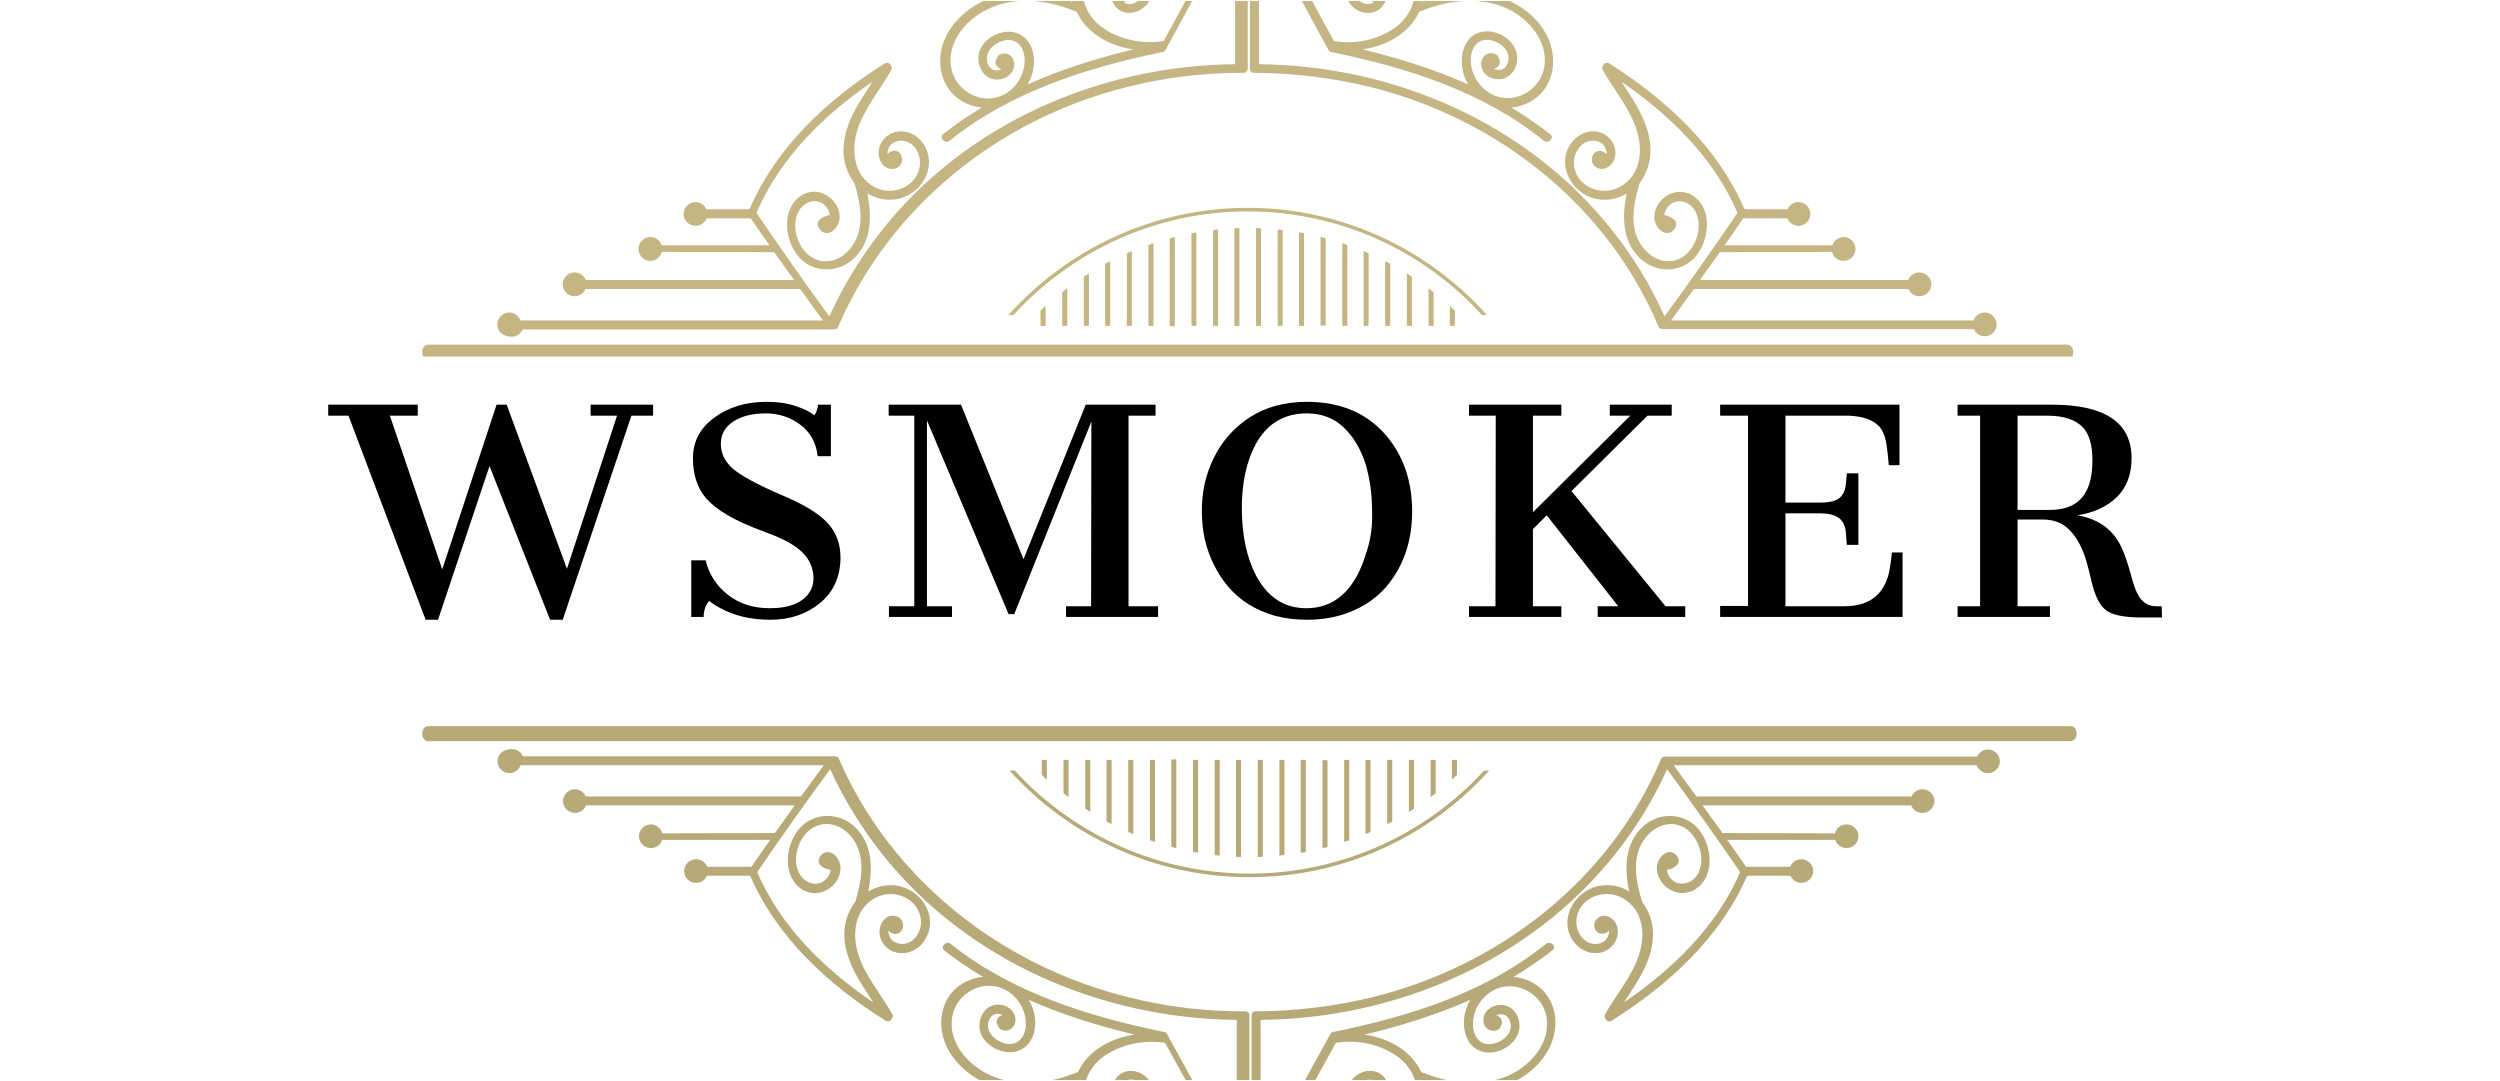
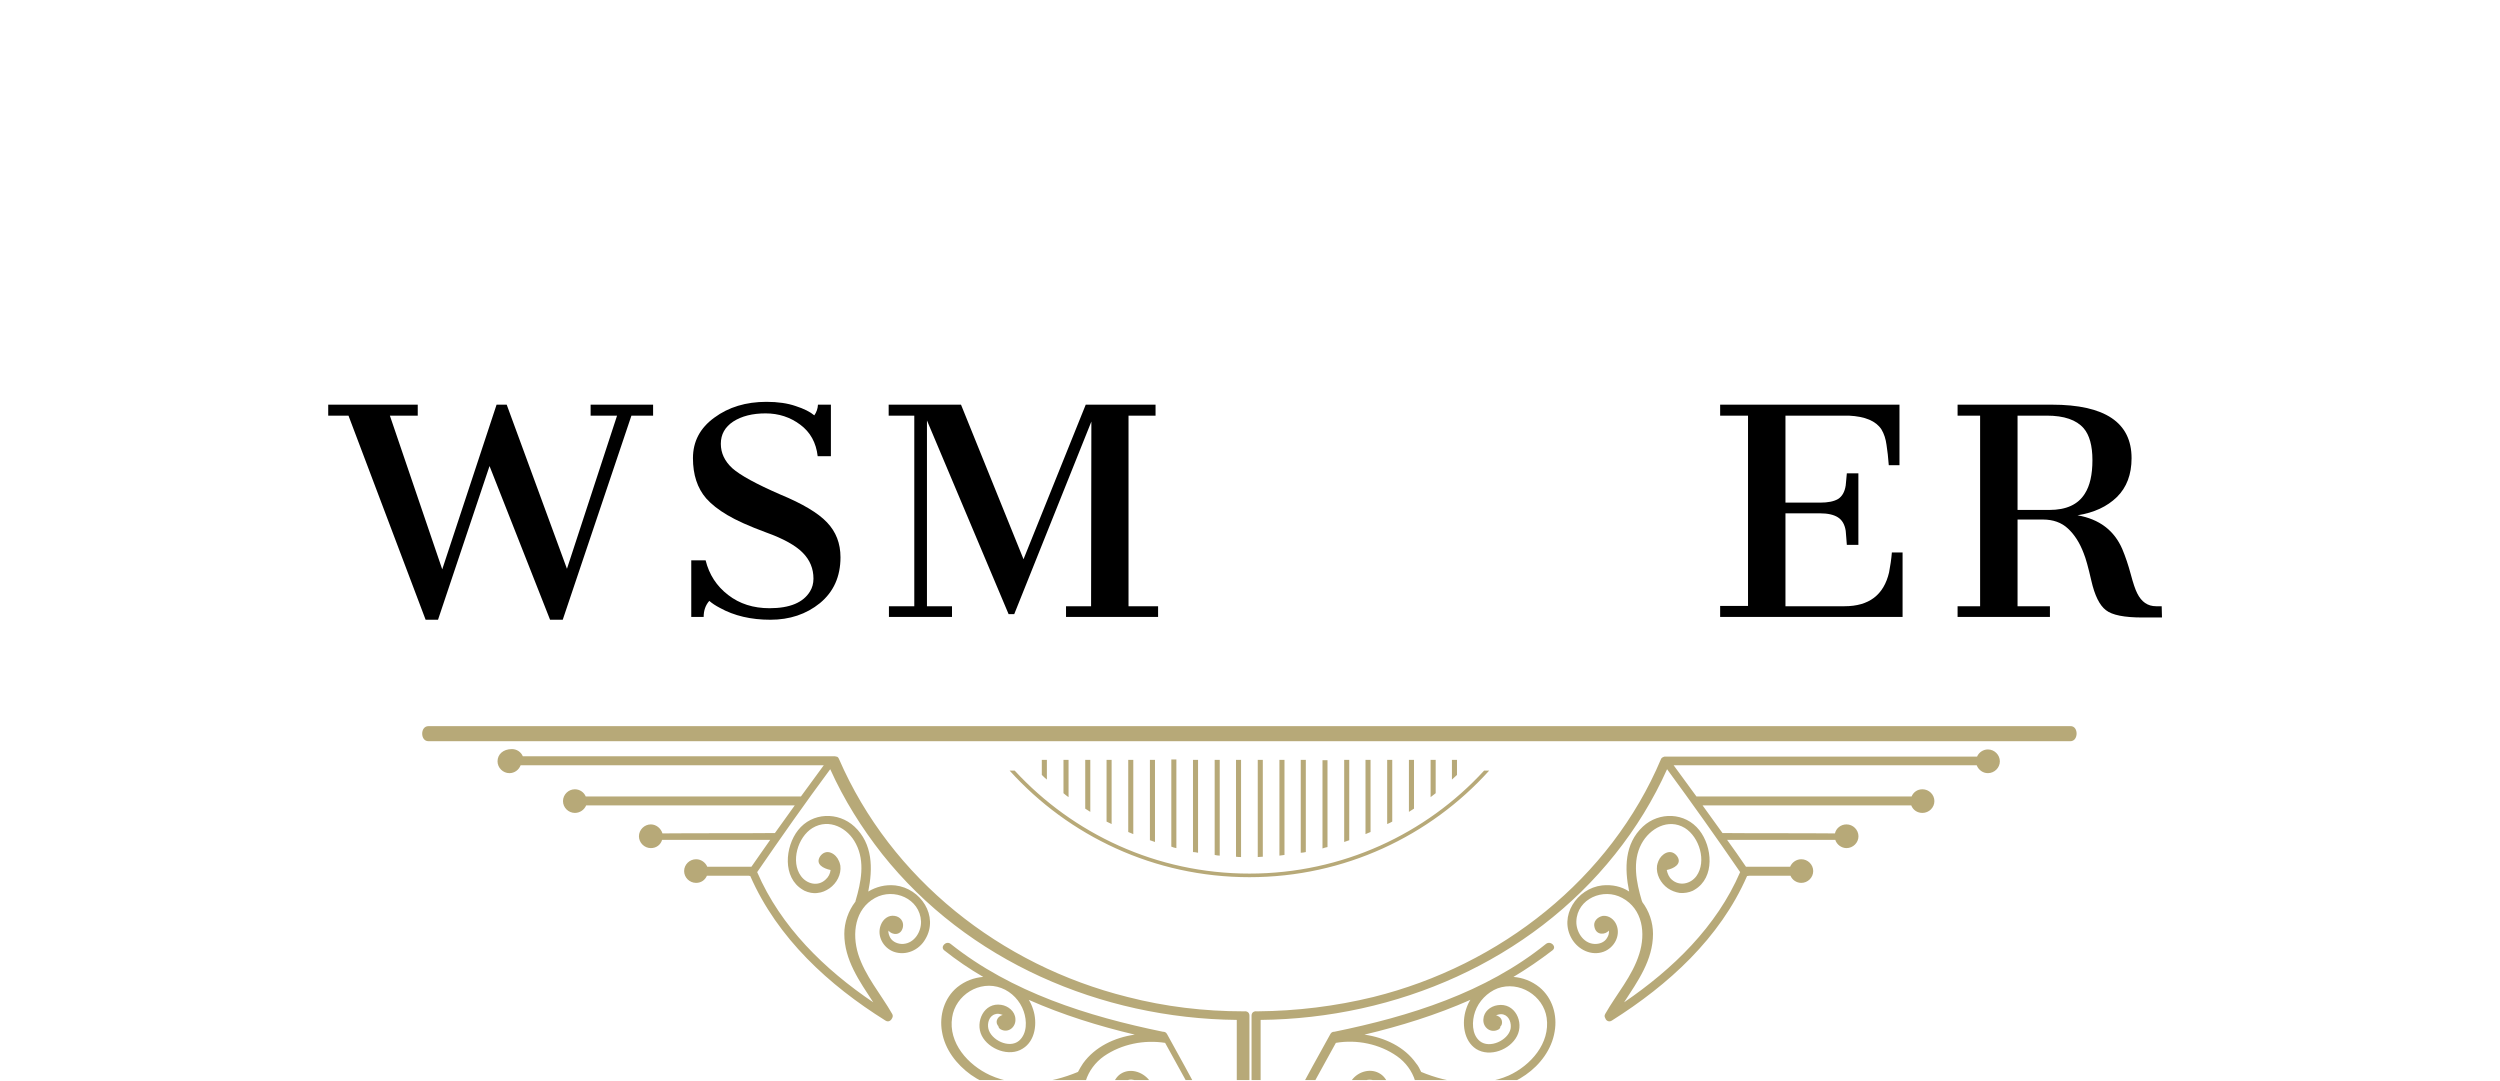
<svg xmlns="http://www.w3.org/2000/svg" version="1.0" preserveAspectRatio="xMidYMid meet" height="80" viewBox="0 0 138.75 60" zoomAndPan="magnify" width="185">
  <defs>
    <g />
    <clipPath id="ac5026f78c">
-       <path clip-rule="nonzero" d="M 23.301 0.055 L 115.383 0.055 L 115.383 19.789 L 23.301 19.789 Z M 23.301 0.055" />
-     </clipPath>
+       </clipPath>
    <clipPath id="412e7607f2">
      <path clip-rule="nonzero" d="M 23.301 40.281 L 115.383 40.281 L 115.383 59.945 L 23.301 59.945 Z M 23.301 40.281" />
    </clipPath>
  </defs>
  <g clip-path="url(#ac5026f78c)">
-     <path fill-rule="nonzero" fill-opacity="1" d="M 69.25 11.734 C 64.102 11.734 59.473 13.957 56.246 17.484 L 55.969 17.484 C 59.234 13.84 63.98 11.535 69.25 11.535 C 74.516 11.535 79.266 13.84 82.527 17.484 L 82.25 17.484 C 79.043 13.957 74.395 11.734 69.25 11.734 Z M 58.031 18.086 L 58.031 16.984 C 57.93 17.062 57.852 17.145 57.75 17.242 L 57.75 18.086 Z M 59.234 18.086 L 59.234 16 C 59.133 16.062 59.051 16.141 58.953 16.223 L 58.953 18.086 Z M 60.434 18.086 L 60.434 15.18 C 60.336 15.242 60.254 15.301 60.152 15.359 L 60.152 18.086 Z M 61.617 18.086 L 61.617 14.5 C 61.516 14.539 61.438 14.598 61.336 14.641 L 61.336 18.086 Z M 62.816 18.086 L 62.816 13.938 C 62.719 13.977 62.637 14.02 62.539 14.059 L 62.539 18.086 Z M 64.02 18.086 L 64.02 13.496 C 63.922 13.539 63.84 13.559 63.738 13.598 L 63.738 18.086 Z M 65.203 18.086 L 65.203 13.156 C 65.102 13.176 65.023 13.195 64.922 13.238 L 64.922 18.105 L 65.203 18.105 Z M 66.402 18.086 L 66.402 12.898 C 66.305 12.918 66.223 12.938 66.125 12.938 L 66.125 18.086 Z M 67.605 18.086 L 67.605 12.734 C 67.504 12.734 67.426 12.758 67.324 12.777 L 67.324 18.086 Z M 68.789 18.086 L 68.789 12.656 C 68.688 12.656 68.605 12.656 68.508 12.676 L 68.508 18.086 Z M 69.988 18.086 L 69.988 12.676 C 69.891 12.676 69.809 12.656 69.711 12.656 L 69.711 18.086 Z M 71.191 18.086 L 71.191 12.777 C 71.09 12.758 71.012 12.758 70.91 12.734 L 70.91 18.086 Z M 72.375 18.086 L 72.375 12.938 C 72.273 12.918 72.191 12.898 72.094 12.898 L 72.094 18.086 Z M 73.574 18.086 L 73.574 13.219 C 73.477 13.195 73.395 13.176 73.293 13.137 L 73.293 18.066 L 73.574 18.066 Z M 74.777 18.086 L 74.777 13.598 C 74.676 13.559 74.598 13.539 74.496 13.496 L 74.496 18.086 Z M 75.957 18.086 L 75.957 14.059 C 75.859 14.02 75.777 13.977 75.68 13.938 L 75.68 18.086 Z M 77.16 18.086 L 77.16 14.641 C 77.062 14.578 76.98 14.539 76.879 14.5 L 76.879 18.086 Z M 78.363 18.086 L 78.363 15.359 C 78.262 15.301 78.184 15.242 78.082 15.18 L 78.082 18.086 Z M 79.566 18.086 L 79.566 16.223 C 79.465 16.141 79.383 16.082 79.285 16 L 79.285 18.086 Z M 80.746 18.086 L 80.746 17.242 C 80.645 17.164 80.566 17.062 80.465 16.984 L 80.465 18.086 Z M 114.719 19.125 C 102.859 19.125 91.004 19.125 79.145 19.125 C 67.344 19.125 55.547 19.125 43.75 19.125 C 37.098 19.125 30.426 19.125 23.777 19.125 C 23.316 19.125 23.316 19.969 23.777 19.969 C 35.637 19.969 47.496 19.969 59.352 19.969 C 71.152 19.969 82.949 19.969 94.75 19.969 C 101.398 19.969 108.07 19.969 114.719 19.969 C 115.18 19.988 115.18 19.125 114.719 19.125 Z M 27.602 18.004 C 27.602 17.645 27.902 17.344 28.266 17.344 C 28.543 17.344 28.785 17.523 28.887 17.785 C 34.473 17.785 40.082 17.785 45.672 17.785 C 45.25 17.203 44.828 16.621 44.41 16.043 C 44.391 16.043 44.371 16.043 44.348 16.043 C 40.402 16.043 36.438 16.043 32.492 16.043 C 32.391 16.281 32.148 16.441 31.891 16.441 C 31.527 16.441 31.23 16.141 31.23 15.781 C 31.23 15.422 31.527 15.121 31.891 15.121 C 32.172 15.121 32.41 15.301 32.512 15.539 C 36.355 15.539 40.203 15.539 44.07 15.539 L 42.969 14 C 40.762 13.977 38.902 14 36.738 13.977 C 36.656 14.258 36.398 14.48 36.098 14.48 C 35.734 14.48 35.434 14.18 35.434 13.816 C 35.434 13.457 35.734 13.156 36.098 13.156 C 36.398 13.156 36.637 13.336 36.719 13.617 C 38.719 13.617 40.703 13.617 42.707 13.617 C 42.367 13.117 42.004 12.617 41.664 12.117 C 40.844 12.117 40.023 12.117 39.223 12.117 C 39.121 12.355 38.879 12.535 38.602 12.535 C 38.238 12.535 37.938 12.234 37.938 11.875 C 37.938 11.516 38.238 11.215 38.602 11.215 C 38.879 11.215 39.102 11.375 39.199 11.613 L 41.465 11.613 C 41.504 11.613 41.543 11.613 41.605 11.594 C 43.105 8.129 45.953 5.504 49.098 3.523 C 49.258 3.422 49.398 3.523 49.457 3.66 C 49.496 3.723 49.516 3.824 49.457 3.902 C 48.836 5.004 47.953 6.027 47.574 7.246 C 47.234 8.391 47.395 9.75 48.516 10.371 C 49.559 10.953 51 10.332 51.059 9.07 C 51.078 8.488 50.699 7.848 50.078 7.809 C 49.797 7.789 49.496 7.91 49.355 8.148 C 49.297 8.27 49.238 8.41 49.258 8.551 C 49.457 8.289 49.957 8.25 50.059 8.75 C 50.117 9.07 49.898 9.332 49.598 9.371 C 49.258 9.43 48.957 9.191 48.836 8.871 C 48.598 8.27 48.957 7.59 49.559 7.367 C 50.238 7.129 50.961 7.469 51.301 8.07 C 52.062 9.352 51.039 10.914 49.637 11.074 C 49.078 11.133 48.574 10.992 48.137 10.734 C 48.395 12.016 48.395 13.398 47.375 14.359 C 46.473 15.199 45.031 15.16 44.25 14.16 C 43.527 13.238 43.367 11.516 44.508 10.832 C 44.551 10.812 44.57 10.793 44.609 10.773 C 44.828 10.672 45.09 10.613 45.332 10.652 C 45.57 10.672 45.793 10.773 45.992 10.914 C 46.391 11.195 46.652 11.695 46.594 12.176 C 46.574 12.254 46.551 12.355 46.512 12.438 C 46.434 12.637 46.273 12.816 46.07 12.898 C 45.832 12.996 45.609 12.898 45.473 12.695 C 45.191 12.254 45.652 12.016 46.051 11.934 C 46.031 11.734 45.934 11.535 45.773 11.395 C 45.352 10.992 44.73 11.152 44.41 11.594 C 43.828 12.395 44.23 13.777 45.051 14.277 C 45.973 14.84 47.012 14.277 47.453 13.398 C 47.977 12.395 47.734 11.234 47.434 10.211 C 47.434 10.191 47.434 10.172 47.414 10.152 C 47.035 9.652 46.812 9.012 46.812 8.371 C 46.812 6.906 47.656 5.727 48.414 4.543 C 45.711 6.387 43.289 8.77 41.984 11.816 C 43.309 13.758 44.648 15.68 46.031 17.562 C 46.793 15.859 47.773 14.277 48.918 12.816 C 53.625 6.848 61.016 3.641 68.547 3.562 C 68.547 0.879 68.547 -1.805 68.547 -4.492 C 67.305 -2.047 66.004 0.375 64.68 2.781 C 64.621 2.879 64.539 2.902 64.461 2.902 C 60.293 3.762 56.066 5.105 52.703 7.809 C 52.461 8.008 52.102 7.648 52.344 7.449 C 53.023 6.906 53.742 6.406 54.504 5.965 C 54.004 5.926 53.504 5.746 53.062 5.383 C 52.344 4.785 52.062 3.801 52.223 2.902 C 52.383 1.918 53.023 1.078 53.824 0.496 C 55.488 -0.684 57.629 -0.586 59.473 0.098 C 59.293 -0.824 59.594 -1.805 60.375 -2.426 C 61.215 -3.09 62.457 -3.047 63.238 -2.348 C 63.578 -2.93 63.898 -3.508 64.242 -4.07 C 65.824 -6.793 67.406 -9.5 68.93 -12.262 C 68.988 -12.363 69.09 -12.402 69.188 -12.383 C 69.289 -12.402 69.387 -12.383 69.449 -12.262 C 70.949 -9.5 72.555 -6.793 74.137 -4.07 C 74.477 -3.488 74.797 -2.91 75.137 -2.348 C 75.898 -3.047 77.16 -3.09 78.004 -2.426 C 78.785 -1.805 79.062 -0.824 78.902 0.098 C 80.746 -0.586 82.891 -0.684 84.551 0.496 C 85.355 1.059 85.996 1.918 86.156 2.902 C 86.316 3.824 86.035 4.785 85.312 5.383 C 84.871 5.746 84.371 5.926 83.871 5.965 C 84.613 6.406 85.332 6.906 86.035 7.449 C 86.297 7.648 85.934 8.008 85.676 7.809 C 82.328 5.086 78.121 3.762 73.957 2.902 C 73.875 2.902 73.797 2.879 73.734 2.781 C 72.414 0.375 71.109 -2.047 69.871 -4.492 C 69.871 -1.805 69.871 0.879 69.871 3.562 C 77.402 3.641 84.793 6.848 89.5 12.816 C 90.66 14.277 91.625 15.859 92.383 17.562 C 93.766 15.66 95.109 13.758 96.43 11.816 C 95.129 8.77 92.707 6.406 90 4.543 C 90.762 5.727 91.602 6.906 91.602 8.371 C 91.602 9.012 91.383 9.652 91.004 10.152 C 91.004 10.172 91.004 10.191 90.984 10.211 C 90.684 11.234 90.441 12.414 90.961 13.398 C 91.422 14.258 92.445 14.84 93.367 14.277 C 94.168 13.777 94.59 12.414 94.008 11.594 C 93.688 11.152 93.066 11.012 92.645 11.395 C 92.484 11.535 92.406 11.734 92.363 11.934 C 92.766 12.016 93.227 12.277 92.945 12.695 C 92.805 12.898 92.586 12.996 92.344 12.898 C 92.145 12.816 91.984 12.637 91.902 12.438 C 91.863 12.355 91.844 12.254 91.824 12.176 C 91.766 11.695 92.023 11.195 92.426 10.914 C 92.625 10.773 92.844 10.691 93.086 10.652 C 93.324 10.633 93.586 10.672 93.809 10.773 C 93.848 10.793 93.867 10.812 93.906 10.832 C 95.051 11.516 94.887 13.238 94.168 14.16 C 93.387 15.16 91.945 15.199 91.043 14.359 C 90.02 13.398 90.02 12.016 90.281 10.734 C 89.859 11.012 89.34 11.133 88.777 11.074 C 87.398 10.914 86.355 9.352 87.117 8.07 C 87.477 7.469 88.199 7.129 88.859 7.367 C 89.461 7.59 89.82 8.27 89.582 8.871 C 89.461 9.172 89.16 9.41 88.82 9.371 C 88.52 9.312 88.277 9.051 88.359 8.75 C 88.457 8.27 88.961 8.309 89.16 8.551 C 89.18 8.41 89.141 8.27 89.059 8.148 C 88.918 7.891 88.617 7.789 88.34 7.809 C 87.719 7.848 87.336 8.508 87.355 9.07 C 87.398 10.332 88.859 10.953 89.902 10.371 C 91.043 9.75 91.203 8.391 90.844 7.246 C 90.461 6.004 89.582 5.004 88.961 3.902 C 88.898 3.801 88.918 3.723 88.961 3.66 C 89 3.523 89.16 3.422 89.32 3.523 C 92.465 5.523 95.309 8.129 96.812 11.594 C 96.852 11.594 96.891 11.613 96.953 11.613 L 99.215 11.613 C 99.316 11.375 99.555 11.215 99.816 11.215 C 100.176 11.215 100.477 11.516 100.477 11.875 C 100.477 12.234 100.176 12.535 99.816 12.535 C 99.535 12.535 99.297 12.355 99.195 12.117 C 98.375 12.117 97.555 12.117 96.75 12.117 C 96.41 12.617 96.07 13.117 95.711 13.617 C 97.715 13.617 99.695 13.617 101.699 13.617 C 101.781 13.355 102.039 13.156 102.32 13.156 C 102.68 13.156 102.98 13.457 102.98 13.816 C 102.98 14.18 102.68 14.48 102.32 14.48 C 102 14.48 101.738 14.258 101.68 13.977 C 99.516 14 97.633 13.977 95.449 14 L 94.348 15.539 C 98.195 15.539 102.039 15.539 105.906 15.539 C 106.008 15.281 106.246 15.121 106.527 15.121 C 106.887 15.121 107.188 15.422 107.188 15.781 C 107.188 16.141 106.887 16.441 106.527 16.441 C 106.246 16.441 106.027 16.281 105.926 16.043 C 101.98 16.043 98.012 16.043 94.066 16.043 C 94.047 16.043 94.027 16.043 94.008 16.043 C 93.586 16.621 93.164 17.203 92.746 17.785 C 98.336 17.785 103.941 17.785 109.531 17.785 C 109.633 17.523 109.871 17.344 110.152 17.344 C 110.512 17.344 110.812 17.645 110.812 18.004 C 110.812 18.363 110.512 18.664 110.152 18.664 C 109.891 18.664 109.652 18.504 109.551 18.266 C 103.781 18.266 98.012 18.266 92.266 18.266 C 92.223 18.266 92.203 18.266 92.184 18.246 C 92.125 18.227 92.062 18.184 92.043 18.125 C 89.238 11.434 83.148 6.605 76.117 4.844 C 74.016 4.324 71.871 4.062 69.711 4.043 C 69.688 4.043 69.668 4.043 69.648 4.043 C 69.508 4.062 69.367 3.984 69.367 3.801 C 69.367 0.699 69.367 -2.387 69.367 -5.492 C 69.367 -5.613 69.449 -5.691 69.547 -5.711 C 69.648 -5.773 69.789 -5.754 69.871 -5.613 C 71.211 -2.969 72.594 -0.324 74.035 2.281 C 75.199 2.48 76.461 2.219 77.422 1.539 C 78.383 0.859 78.863 -0.445 78.242 -1.508 C 77.703 -2.406 76.48 -2.746 75.617 -2.047 C 75.137 -1.668 74.918 -0.965 75.137 -0.383 C 75.238 -0.105 75.477 0.156 75.797 0.215 C 75.957 0.238 76.098 0.215 76.238 0.137 C 76.02 -0.023 75.879 -0.266 76 -0.543 C 76.098 -0.785 76.379 -0.926 76.641 -0.824 C 77.242 -0.566 76.941 0.258 76.52 0.539 C 76 0.898 75.277 0.699 74.918 0.195 C 74.477 -0.383 74.496 -1.207 74.816 -1.848 C 74.836 -1.887 74.879 -1.945 74.898 -1.988 C 73.336 -4.672 71.773 -7.375 70.23 -10.078 C 69.91 -10.621 69.609 -11.18 69.309 -11.742 C 69.008 -11.18 68.688 -10.641 68.387 -10.078 C 66.844 -7.375 65.281 -4.672 63.719 -1.988 C 63.738 -1.945 63.781 -1.887 63.801 -1.848 C 64.121 -1.227 64.141 -0.383 63.699 0.195 C 63.32 0.676 62.617 0.898 62.098 0.539 C 61.695 0.258 61.395 -0.566 61.977 -0.824 C 62.238 -0.945 62.52 -0.805 62.617 -0.543 C 62.738 -0.266 62.578 -0.023 62.379 0.137 C 62.496 0.215 62.656 0.258 62.816 0.215 C 63.141 0.156 63.359 -0.105 63.48 -0.383 C 63.68 -0.965 63.461 -1.668 63 -2.047 C 62.137 -2.746 60.914 -2.406 60.375 -1.508 C 59.734 -0.445 60.234 0.859 61.195 1.539 C 62.176 2.219 63.418 2.461 64.582 2.281 C 66.023 -0.324 67.406 -2.949 68.746 -5.613 C 68.828 -5.754 68.969 -5.773 69.066 -5.711 C 69.168 -5.691 69.25 -5.613 69.25 -5.492 C 69.25 -2.387 69.25 0.699 69.25 3.801 C 69.25 3.984 69.109 4.062 68.969 4.043 C 68.949 4.043 68.93 4.043 68.906 4.043 C 66.746 4.043 64.582 4.305 62.496 4.844 C 55.465 6.605 49.398 11.434 46.512 18.145 C 46.473 18.227 46.434 18.266 46.371 18.266 C 46.352 18.266 46.312 18.285 46.293 18.285 C 40.523 18.285 34.754 18.285 29.004 18.285 C 28.906 18.527 28.664 18.688 28.402 18.688 C 27.902 18.688 27.602 18.387 27.602 18.004 Z M 78.762 0.656 C 78.684 0.816 78.602 0.996 78.484 1.137 C 77.844 2.059 76.738 2.582 75.617 2.742 C 77.621 3.223 79.605 3.844 81.488 4.684 C 81.387 4.523 81.309 4.344 81.246 4.145 C 81.008 3.402 81.105 2.398 81.809 1.938 C 82.57 1.457 83.691 1.898 84.07 2.66 C 84.473 3.441 83.953 4.543 82.988 4.383 C 82.59 4.324 82.23 4.023 82.207 3.602 C 82.168 3.141 82.609 2.801 83.031 3.02 C 83.109 3.062 83.148 3.121 83.148 3.203 C 83.172 3.223 83.172 3.223 83.191 3.242 C 83.27 3.363 83.25 3.523 83.191 3.621 C 83.129 3.723 83.031 3.781 82.91 3.824 C 82.93 3.824 82.949 3.844 82.969 3.844 C 83.09 3.883 83.211 3.902 83.332 3.863 C 83.652 3.762 83.77 3.363 83.711 3.062 C 83.57 2.422 82.551 1.938 82.008 2.379 C 81.547 2.762 81.566 3.5 81.746 4.023 C 81.949 4.605 82.43 5.105 82.988 5.324 C 84.191 5.766 85.535 4.926 85.715 3.684 C 85.914 2.262 84.832 1.02 83.609 0.457 C 82.07 -0.223 80.285 0.016 78.762 0.656 Z M 57.27 4.145 C 57.211 4.344 57.129 4.523 57.027 4.684 C 58.914 3.844 60.895 3.223 62.898 2.742 C 61.777 2.582 60.695 2.059 60.035 1.137 C 59.934 0.977 59.832 0.816 59.754 0.656 C 58.23 0.016 56.449 -0.242 54.887 0.477 C 53.664 1.039 52.562 2.281 52.781 3.703 C 52.961 4.945 54.305 5.805 55.508 5.344 C 56.086 5.125 56.547 4.625 56.75 4.043 C 56.93 3.523 56.949 2.801 56.488 2.398 C 55.949 1.938 54.926 2.441 54.785 3.082 C 54.727 3.383 54.824 3.781 55.168 3.883 C 55.285 3.922 55.406 3.902 55.527 3.863 C 55.547 3.863 55.566 3.844 55.586 3.844 C 55.465 3.801 55.367 3.742 55.305 3.641 C 55.227 3.523 55.227 3.383 55.305 3.262 C 55.328 3.242 55.328 3.242 55.348 3.223 C 55.348 3.16 55.387 3.082 55.465 3.043 C 55.887 2.801 56.328 3.16 56.289 3.621 C 56.27 4.043 55.887 4.344 55.508 4.402 C 54.547 4.562 54.043 3.441 54.426 2.68 C 54.805 1.918 55.949 1.48 56.688 1.961 C 57.41 2.398 57.512 3.422 57.27 4.145 Z M 57.27 4.145" fill="#c4b583" />
-   </g>
+     </g>
  <g clip-path="url(#412e7607f2)">
    <path fill-rule="nonzero" fill-opacity="1" d="M 69.344 48.484 C 64.184 48.484 59.547 46.273 56.316 42.77 L 56.035 42.77 C 59.305 46.395 64.062 48.684 69.344 48.684 C 74.621 48.684 79.379 46.395 82.648 42.77 L 82.367 42.77 C 79.156 46.273 74.5 48.484 69.344 48.484 Z M 58.102 42.172 L 58.102 43.266 C 58 43.188 57.922 43.109 57.82 43.008 L 57.82 42.172 Z M 59.305 42.172 L 59.305 44.242 C 59.207 44.184 59.125 44.102 59.023 44.023 L 59.023 42.172 Z M 60.512 42.172 L 60.512 45.059 C 60.41 45 60.328 44.941 60.23 44.879 L 60.23 42.172 Z M 61.695 42.172 L 61.695 45.734 C 61.594 45.695 61.516 45.637 61.414 45.598 L 61.414 42.172 Z M 62.898 42.172 L 62.898 46.293 C 62.797 46.254 62.719 46.215 62.617 46.176 L 62.617 42.172 Z M 64.102 42.172 L 64.102 46.73 C 64.004 46.691 63.922 46.672 63.82 46.633 L 63.82 42.172 Z M 65.289 42.172 L 65.289 47.07 C 65.188 47.051 65.105 47.031 65.008 46.988 L 65.008 42.152 L 65.289 42.152 Z M 66.492 42.172 L 66.492 47.328 C 66.391 47.309 66.312 47.289 66.211 47.289 L 66.211 42.172 Z M 67.695 42.172 L 67.695 47.488 C 67.594 47.488 67.516 47.469 67.414 47.449 L 67.414 42.172 Z M 68.879 42.172 L 68.879 47.566 C 68.781 47.566 68.699 47.566 68.598 47.547 L 68.598 42.172 Z M 70.086 42.172 L 70.086 47.547 C 69.984 47.547 69.902 47.566 69.805 47.566 L 69.805 42.172 Z M 71.289 42.172 L 71.289 47.449 C 71.188 47.469 71.109 47.469 71.008 47.488 L 71.008 42.172 Z M 72.473 42.172 L 72.473 47.289 C 72.371 47.309 72.293 47.328 72.191 47.328 L 72.191 42.172 Z M 73.676 42.172 L 73.676 47.012 C 73.578 47.031 73.496 47.051 73.398 47.09 L 73.398 42.191 L 73.676 42.191 Z M 74.883 42.172 L 74.883 46.633 C 74.781 46.672 74.703 46.691 74.602 46.73 L 74.602 42.172 Z M 76.066 42.172 L 76.066 46.176 C 75.965 46.215 75.887 46.254 75.785 46.293 L 75.785 42.172 Z M 77.27 42.172 L 77.27 45.598 C 77.172 45.656 77.09 45.695 76.988 45.734 L 76.988 42.172 Z M 78.477 42.172 L 78.477 44.879 C 78.375 44.941 78.293 45 78.195 45.059 L 78.195 42.172 Z M 79.68 42.172 L 79.68 44.023 C 79.578 44.102 79.5 44.164 79.398 44.242 L 79.398 42.172 Z M 80.863 42.172 L 80.863 43.008 C 80.762 43.09 80.684 43.188 80.582 43.266 L 80.582 42.172 Z M 114.906 41.137 C 103.023 41.137 91.141 41.137 79.258 41.137 C 67.434 41.137 55.613 41.137 43.789 41.137 C 37.125 41.137 30.441 41.137 23.777 41.137 C 23.316 41.137 23.316 40.301 23.777 40.301 C 35.66 40.301 47.543 40.301 59.426 40.301 C 71.25 40.301 83.07 40.301 94.895 40.301 C 101.559 40.301 108.242 40.301 114.906 40.301 C 115.367 40.281 115.367 41.137 114.906 41.137 Z M 27.613 42.254 C 27.613 42.609 27.914 42.91 28.273 42.91 C 28.555 42.91 28.797 42.73 28.895 42.473 C 34.496 42.473 40.117 42.473 45.719 42.473 C 45.297 43.047 44.875 43.625 44.453 44.203 C 44.434 44.203 44.414 44.203 44.391 44.203 C 40.438 44.203 36.465 44.203 32.508 44.203 C 32.41 43.965 32.168 43.805 31.906 43.805 C 31.547 43.805 31.246 44.102 31.246 44.461 C 31.246 44.82 31.547 45.117 31.906 45.117 C 32.188 45.117 32.43 44.941 32.531 44.699 C 36.383 44.699 40.238 44.699 44.109 44.699 L 43.008 46.234 C 40.801 46.254 38.934 46.234 36.766 46.254 C 36.684 45.977 36.422 45.754 36.121 45.754 C 35.762 45.754 35.461 46.055 35.461 46.414 C 35.461 46.77 35.762 47.07 36.121 47.07 C 36.422 47.07 36.664 46.891 36.746 46.613 C 38.75 46.613 40.738 46.613 42.746 46.613 C 42.406 47.109 42.043 47.605 41.703 48.105 C 40.879 48.105 40.055 48.105 39.254 48.105 C 39.152 47.867 38.914 47.688 38.633 47.688 C 38.27 47.688 37.969 47.984 37.969 48.344 C 37.969 48.703 38.27 49 38.633 49 C 38.914 49 39.133 48.84 39.234 48.602 L 41.5 48.602 C 41.543 48.602 41.582 48.602 41.641 48.621 C 43.148 52.066 45.996 54.676 49.148 56.645 C 49.309 56.746 49.449 56.645 49.512 56.508 C 49.551 56.445 49.57 56.348 49.512 56.266 C 48.887 55.172 48.004 54.156 47.625 52.941 C 47.281 51.809 47.441 50.453 48.566 49.836 C 49.609 49.258 51.055 49.875 51.117 51.133 C 51.137 51.707 50.754 52.344 50.133 52.387 C 49.852 52.406 49.551 52.285 49.41 52.047 C 49.352 51.926 49.289 51.789 49.309 51.648 C 49.512 51.906 50.012 51.949 50.113 51.449 C 50.172 51.133 49.953 50.871 49.652 50.832 C 49.309 50.773 49.008 51.012 48.887 51.332 C 48.648 51.926 49.008 52.605 49.609 52.824 C 50.293 53.062 51.016 52.723 51.355 52.125 C 52.121 50.852 51.098 49.301 49.691 49.141 C 49.129 49.082 48.629 49.219 48.188 49.48 C 48.445 48.203 48.445 46.832 47.422 45.875 C 46.52 45.039 45.074 45.078 44.293 46.074 C 43.57 46.988 43.41 48.703 44.551 49.379 C 44.594 49.398 44.613 49.418 44.652 49.438 C 44.875 49.539 45.137 49.598 45.375 49.559 C 45.617 49.539 45.836 49.438 46.039 49.301 C 46.441 49.02 46.699 48.523 46.641 48.047 C 46.621 47.965 46.602 47.867 46.559 47.785 C 46.48 47.586 46.32 47.41 46.117 47.328 C 45.879 47.23 45.656 47.328 45.516 47.527 C 45.234 47.965 45.695 48.203 46.098 48.285 C 46.078 48.484 45.977 48.684 45.816 48.82 C 45.395 49.219 44.773 49.062 44.453 48.621 C 43.871 47.828 44.273 46.453 45.094 45.953 C 46.02 45.398 47.062 45.953 47.504 46.832 C 48.023 47.828 47.785 48.98 47.484 49.996 C 47.484 50.016 47.484 50.035 47.465 50.055 C 47.082 50.555 46.859 51.191 46.859 51.828 C 46.859 53.281 47.703 54.457 48.465 55.629 C 45.758 53.801 43.328 51.43 42.023 48.402 C 43.348 46.473 44.691 44.562 46.078 42.691 C 46.84 44.383 47.824 45.953 48.969 47.41 C 53.688 53.34 61.094 56.527 68.641 56.605 C 68.641 59.273 68.641 61.941 68.641 64.609 C 67.395 62.18 66.09 59.77 64.766 57.383 C 64.707 57.281 64.625 57.262 64.543 57.262 C 60.371 56.406 56.133 55.074 52.762 52.387 C 52.52 52.188 52.16 52.543 52.402 52.742 C 53.082 53.281 53.805 53.777 54.57 54.219 C 54.066 54.258 53.566 54.438 53.125 54.793 C 52.402 55.391 52.121 56.367 52.281 57.262 C 52.441 58.238 53.082 59.074 53.887 59.652 C 55.551 60.828 57.699 60.727 59.547 60.051 C 59.367 60.965 59.668 61.941 60.449 62.559 C 61.293 63.215 62.539 63.176 63.32 62.48 C 63.66 63.055 63.984 63.633 64.324 64.191 C 65.91 66.898 67.496 69.586 69.02 72.332 C 69.082 72.434 69.18 72.473 69.281 72.453 C 69.383 72.473 69.484 72.453 69.543 72.332 C 71.047 69.586 72.652 66.898 74.238 64.191 C 74.582 63.613 74.902 63.035 75.242 62.48 C 76.008 63.176 77.27 63.215 78.113 62.559 C 78.895 61.941 79.176 60.965 79.016 60.051 C 80.863 60.727 83.012 60.828 84.676 59.652 C 85.48 59.094 86.121 58.238 86.281 57.262 C 86.445 56.348 86.164 55.391 85.441 54.793 C 85 54.438 84.496 54.258 83.996 54.219 C 84.738 53.777 85.461 53.281 86.164 52.742 C 86.422 52.543 86.062 52.188 85.801 52.387 C 82.449 55.094 78.234 56.406 74.059 57.262 C 73.98 57.262 73.898 57.281 73.84 57.383 C 72.512 59.77 71.207 62.18 69.965 64.609 C 69.965 61.941 69.965 59.273 69.965 56.605 C 77.512 56.527 84.918 53.34 89.637 47.41 C 90.801 45.953 91.762 44.383 92.523 42.691 C 93.91 44.582 95.254 46.473 96.578 48.402 C 95.273 51.43 92.848 53.777 90.137 55.629 C 90.898 54.457 91.742 53.281 91.742 51.828 C 91.742 51.191 91.523 50.555 91.141 50.055 C 91.141 50.035 91.141 50.016 91.121 49.996 C 90.82 48.98 90.578 47.805 91.102 46.832 C 91.562 45.977 92.586 45.398 93.508 45.953 C 94.312 46.453 94.734 47.805 94.152 48.621 C 93.828 49.062 93.207 49.199 92.785 48.82 C 92.625 48.684 92.547 48.484 92.504 48.285 C 92.906 48.203 93.367 47.945 93.086 47.527 C 92.945 47.328 92.727 47.23 92.484 47.328 C 92.285 47.41 92.125 47.586 92.043 47.785 C 92.004 47.867 91.984 47.965 91.965 48.047 C 91.902 48.523 92.164 49.02 92.566 49.301 C 92.766 49.438 92.988 49.52 93.227 49.559 C 93.469 49.578 93.73 49.539 93.949 49.438 C 93.992 49.418 94.012 49.398 94.051 49.379 C 95.195 48.703 95.035 46.988 94.312 46.074 C 93.527 45.078 92.082 45.039 91.18 45.875 C 90.156 46.832 90.156 48.203 90.418 49.48 C 89.996 49.199 89.473 49.082 88.914 49.141 C 87.527 49.301 86.484 50.852 87.246 52.125 C 87.609 52.723 88.332 53.062 88.992 52.824 C 89.594 52.605 89.957 51.926 89.715 51.332 C 89.594 51.031 89.293 50.793 88.953 50.832 C 88.652 50.891 88.41 51.152 88.492 51.449 C 88.59 51.926 89.094 51.887 89.293 51.648 C 89.312 51.789 89.273 51.926 89.195 52.047 C 89.055 52.305 88.75 52.406 88.473 52.387 C 87.848 52.344 87.469 51.688 87.488 51.133 C 87.527 49.875 88.992 49.258 90.035 49.836 C 91.18 50.453 91.34 51.809 90.98 52.941 C 90.598 54.176 89.715 55.172 89.094 56.266 C 89.031 56.367 89.055 56.445 89.094 56.508 C 89.133 56.645 89.293 56.746 89.453 56.645 C 92.605 54.656 95.457 52.066 96.961 48.621 C 97 48.621 97.043 48.602 97.102 48.602 L 99.371 48.602 C 99.469 48.84 99.711 49 99.973 49 C 100.332 49 100.633 48.703 100.633 48.344 C 100.633 47.984 100.332 47.688 99.973 47.688 C 99.691 47.688 99.449 47.867 99.352 48.105 C 98.527 48.105 97.703 48.105 96.902 48.105 C 96.559 47.605 96.219 47.109 95.855 46.613 C 97.863 46.613 99.852 46.613 101.859 46.613 C 101.938 46.871 102.199 47.07 102.48 47.07 C 102.844 47.07 103.145 46.77 103.145 46.414 C 103.145 46.055 102.844 45.754 102.48 45.754 C 102.16 45.754 101.898 45.977 101.84 46.254 C 99.672 46.234 97.785 46.254 95.598 46.234 L 94.492 44.699 C 98.348 44.699 102.199 44.699 106.074 44.699 C 106.176 44.961 106.414 45.117 106.695 45.117 C 107.059 45.117 107.359 44.82 107.359 44.461 C 107.359 44.102 107.059 43.805 106.695 43.805 C 106.414 43.805 106.195 43.965 106.094 44.203 C 102.141 44.203 98.164 44.203 94.211 44.203 C 94.191 44.203 94.172 44.203 94.152 44.203 C 93.73 43.625 93.309 43.047 92.887 42.473 C 98.488 42.473 104.105 42.473 109.707 42.473 C 109.809 42.73 110.047 42.91 110.328 42.91 C 110.691 42.91 110.992 42.609 110.992 42.254 C 110.992 41.895 110.691 41.594 110.328 41.594 C 110.07 41.594 109.828 41.754 109.727 41.992 C 103.945 41.992 98.164 41.992 92.406 41.992 C 92.363 41.992 92.344 41.992 92.324 42.012 C 92.266 42.031 92.203 42.074 92.184 42.133 C 89.375 48.781 83.273 53.578 76.227 55.332 C 74.117 55.848 71.973 56.109 69.805 56.129 C 69.785 56.129 69.762 56.129 69.742 56.129 C 69.602 56.109 69.461 56.188 69.461 56.367 C 69.461 59.453 69.461 62.52 69.461 65.605 C 69.461 65.723 69.543 65.805 69.645 65.824 C 69.742 65.883 69.883 65.863 69.965 65.723 C 71.309 63.098 72.695 60.469 74.141 57.879 C 75.305 57.68 76.566 57.941 77.531 58.617 C 78.496 59.293 78.977 60.586 78.355 61.645 C 77.812 62.539 76.59 62.879 75.727 62.18 C 75.242 61.801 75.023 61.105 75.242 60.527 C 75.344 60.25 75.586 59.992 75.906 59.93 C 76.066 59.91 76.207 59.93 76.348 60.012 C 76.125 60.168 75.984 60.41 76.105 60.688 C 76.207 60.926 76.488 61.066 76.75 60.965 C 77.352 60.707 77.051 59.891 76.629 59.613 C 76.105 59.254 75.383 59.453 75.023 59.949 C 74.582 60.527 74.602 61.344 74.922 61.98 C 74.941 62.02 74.98 62.082 75.004 62.121 C 73.438 64.789 71.871 67.477 70.324 70.164 C 70.004 70.699 69.703 71.258 69.402 71.816 C 69.102 71.258 68.781 70.723 68.48 70.164 C 66.934 67.477 65.367 64.789 63.801 62.121 C 63.82 62.082 63.863 62.02 63.883 61.98 C 64.203 61.363 64.223 60.527 63.781 59.949 C 63.402 59.473 62.699 59.254 62.176 59.613 C 61.773 59.891 61.473 60.707 62.055 60.965 C 62.316 61.086 62.598 60.945 62.699 60.688 C 62.82 60.41 62.656 60.168 62.457 60.012 C 62.578 59.93 62.738 59.891 62.898 59.93 C 63.219 59.992 63.441 60.25 63.562 60.527 C 63.762 61.105 63.543 61.801 63.078 62.18 C 62.215 62.879 60.992 62.539 60.449 61.645 C 59.809 60.586 60.309 59.293 61.273 58.617 C 62.258 57.941 63.5 57.699 64.664 57.879 C 66.109 60.469 67.496 63.078 68.84 65.723 C 68.922 65.863 69.062 65.883 69.16 65.824 C 69.262 65.805 69.344 65.723 69.344 65.605 C 69.344 62.52 69.344 59.453 69.344 56.367 C 69.344 56.188 69.203 56.109 69.062 56.129 C 69.039 56.129 69.02 56.129 69 56.129 C 66.832 56.129 64.664 55.871 62.578 55.332 C 55.531 53.578 49.449 48.781 46.559 42.113 C 46.52 42.031 46.48 41.992 46.418 41.992 C 46.398 41.992 46.359 41.973 46.34 41.973 C 40.559 41.973 34.777 41.973 29.016 41.973 C 28.918 41.734 28.676 41.574 28.414 41.574 C 27.914 41.574 27.613 41.875 27.613 42.254 Z M 78.875 59.492 C 78.797 59.332 78.715 59.152 78.594 59.016 C 77.953 58.098 76.848 57.582 75.727 57.422 C 77.73 56.945 79.719 56.328 81.605 55.492 C 81.504 55.648 81.426 55.828 81.363 56.027 C 81.125 56.766 81.227 57.762 81.926 58.219 C 82.691 58.695 83.812 58.258 84.195 57.5 C 84.598 56.727 84.074 55.629 83.113 55.789 C 82.711 55.848 82.348 56.148 82.328 56.566 C 82.289 57.023 82.73 57.363 83.152 57.145 C 83.23 57.105 83.273 57.043 83.273 56.965 C 83.293 56.945 83.293 56.945 83.312 56.926 C 83.391 56.805 83.371 56.645 83.312 56.547 C 83.254 56.445 83.152 56.387 83.031 56.348 C 83.051 56.348 83.07 56.328 83.09 56.328 C 83.211 56.289 83.332 56.266 83.453 56.309 C 83.773 56.406 83.895 56.805 83.836 57.105 C 83.695 57.742 82.668 58.219 82.129 57.781 C 81.668 57.402 81.688 56.664 81.867 56.148 C 82.066 55.57 82.551 55.074 83.113 54.855 C 84.316 54.418 85.66 55.254 85.84 56.488 C 86.043 57.898 84.957 59.133 83.734 59.691 C 82.188 60.367 80.402 60.129 78.875 59.492 Z M 57.34 56.027 C 57.277 55.828 57.199 55.648 57.098 55.492 C 58.984 56.328 60.973 56.945 62.98 57.422 C 61.855 57.582 60.77 58.098 60.109 59.016 C 60.008 59.176 59.906 59.332 59.828 59.492 C 58.301 60.129 56.516 60.387 54.949 59.672 C 53.727 59.113 52.621 57.879 52.844 56.465 C 53.023 55.23 54.367 54.375 55.574 54.836 C 56.156 55.055 56.617 55.551 56.816 56.129 C 56.996 56.645 57.016 57.363 56.555 57.762 C 56.016 58.219 54.992 57.723 54.852 57.082 C 54.789 56.785 54.891 56.387 55.23 56.289 C 55.352 56.246 55.473 56.266 55.594 56.309 C 55.613 56.309 55.633 56.328 55.652 56.328 C 55.531 56.367 55.434 56.426 55.371 56.527 C 55.293 56.645 55.293 56.785 55.371 56.906 C 55.391 56.926 55.391 56.926 55.41 56.945 C 55.41 57.004 55.453 57.082 55.531 57.125 C 55.953 57.363 56.395 57.004 56.355 56.547 C 56.336 56.129 55.953 55.828 55.574 55.77 C 54.609 55.609 54.105 56.727 54.488 57.48 C 54.871 58.238 56.016 58.676 56.758 58.199 C 57.48 57.762 57.578 56.746 57.34 56.027 Z M 57.34 56.027" fill="#b7a978" />
  </g>
  <g fill-opacity="1" fill="#000000">
    <g transform="translate(18.591, 34.24)">
      <g>
        <path d="M 0.75 -11.172 L -0.375 -11.172 L -0.375 -11.781 L 4.594 -11.781 L 4.594 -11.172 L 3.047 -11.172 L 5.953 -2.641 L 8.969 -11.781 L 9.531 -11.781 L 12.875 -2.672 L 15.656 -11.172 L 14.188 -11.172 L 14.188 -11.781 L 17.656 -11.781 L 17.656 -11.172 L 16.453 -11.172 L 12.641 0.156 L 11.938 0.156 L 8.578 -8.375 L 5.719 0.156 L 5.031 0.156 Z M 0.75 -11.172" />
      </g>
    </g>
  </g>
  <g fill-opacity="1" fill="#000000">
    <g transform="translate(37.006, 34.24)">
      <g>
        <path d="M 2.359 -0.891 C 2.148 -0.648 2.047 -0.352 2.047 0 L 1.359 0 L 1.359 -3.141 L 2.156 -3.141 C 2.352 -2.348 2.77 -1.707 3.406 -1.219 C 4.039 -0.727 4.805 -0.484 5.703 -0.484 C 6.828 -0.484 7.578 -0.797 7.953 -1.422 C 8.078 -1.629 8.141 -1.863 8.141 -2.125 C 8.141 -2.688 7.941 -3.164 7.547 -3.562 C 7.148 -3.969 6.473 -4.344 5.516 -4.688 C 4.566 -5.039 3.848 -5.363 3.359 -5.656 C 2.867 -5.945 2.477 -6.254 2.188 -6.578 C 1.695 -7.148 1.453 -7.895 1.453 -8.812 C 1.453 -9.738 1.848 -10.488 2.641 -11.062 C 3.43 -11.645 4.395 -11.938 5.531 -11.938 C 6.164 -11.938 6.707 -11.859 7.156 -11.703 C 7.613 -11.555 7.957 -11.383 8.188 -11.188 C 8.312 -11.363 8.379 -11.562 8.391 -11.781 L 9.109 -11.781 L 9.109 -8.922 L 8.375 -8.922 C 8.289 -9.672 7.969 -10.254 7.406 -10.672 C 6.852 -11.086 6.211 -11.297 5.484 -11.297 C 4.754 -11.297 4.156 -11.145 3.688 -10.844 C 3.227 -10.539 3 -10.129 3 -9.609 C 3 -9.098 3.211 -8.645 3.641 -8.25 C 4.078 -7.863 4.961 -7.379 6.297 -6.797 C 7.535 -6.285 8.398 -5.77 8.891 -5.25 C 9.391 -4.727 9.641 -4.082 9.641 -3.312 C 9.641 -2.238 9.258 -1.391 8.5 -0.766 C 7.738 -0.148 6.82 0.156 5.75 0.156 C 4.676 0.156 3.742 -0.062 2.953 -0.5 C 2.711 -0.625 2.516 -0.754 2.359 -0.891 Z M 2.359 -0.891" />
      </g>
    </g>
  </g>
  <g fill-opacity="1" fill="#000000">
    <g transform="translate(48.852, 34.24)">
      <g>
        <path d="M 0.484 -0.594 L 1.891 -0.594 L 1.891 -11.172 L 0.469 -11.172 L 0.469 -11.781 L 4.484 -11.781 L 7.953 -3.203 L 11.406 -11.781 L 15.281 -11.781 L 15.281 -11.172 L 13.781 -11.172 L 13.781 -0.594 L 15.422 -0.594 L 15.422 0 L 10.312 0 L 10.312 -0.594 L 11.703 -0.594 L 11.719 -10.844 L 7.438 -0.156 L 7.125 -0.156 L 2.594 -10.906 L 2.594 -0.594 L 3.984 -0.594 L 3.984 0 L 0.484 0 Z M 0.484 -0.594" />
      </g>
    </g>
  </g>
  <g fill-opacity="1" fill="#000000">
    <g transform="translate(65.952, 34.24)">
      <g>
-         <path d="M 1.406 -2.922 C 1.188 -3.367 1.02 -3.844 0.906 -4.344 C 0.801 -4.852 0.75 -5.363 0.75 -5.875 C 0.75 -6.395 0.801 -6.898 0.906 -7.391 C 1.02 -7.891 1.188 -8.363 1.406 -8.812 C 1.863 -9.75 2.531 -10.504 3.406 -11.078 C 4.289 -11.648 5.348 -11.938 6.578 -11.938 C 8.461 -11.938 9.938 -11.305 11 -10.047 C 11.945 -8.922 12.422 -7.523 12.422 -5.859 C 12.422 -4.203 11.941 -2.805 10.984 -1.672 C 10.316 -0.91 9.453 -0.379 8.391 -0.078 C 7.836 0.078 7.238 0.156 6.594 0.156 C 5.945 0.156 5.352 0.082 4.812 -0.062 C 4.27 -0.219 3.781 -0.43 3.344 -0.703 C 2.914 -0.973 2.539 -1.297 2.219 -1.672 C 1.895 -2.055 1.625 -2.473 1.406 -2.922 Z M 9.359 -2.281 C 9.555 -2.633 9.742 -3.109 9.922 -3.703 C 10.109 -4.297 10.203 -4.922 10.203 -5.578 C 10.203 -6.234 10.172 -6.781 10.109 -7.219 C 10.047 -7.656 9.957 -8.07 9.844 -8.469 C 9.57 -9.32 9.164 -10.004 8.625 -10.516 C 8.082 -11.035 7.398 -11.297 6.578 -11.297 C 5.305 -11.297 4.359 -10.723 3.734 -9.578 C 3.211 -8.598 2.957 -7.379 2.969 -5.922 C 2.988 -4.473 3.254 -3.258 3.766 -2.281 C 4.41 -1.082 5.336 -0.484 6.547 -0.484 C 7.766 -0.484 8.703 -1.082 9.359 -2.281 Z M 9.359 -2.281" />
-       </g>
+         </g>
    </g>
  </g>
  <g fill-opacity="1" fill="#000000">
    <g transform="translate(80.452, 34.24)">
      <g>
-         <path d="M 1.078 -0.594 L 2.547 -0.594 L 2.562 -11.172 L 1.078 -11.172 L 1.078 -11.781 L 6.203 -11.781 L 6.203 -11.172 L 4.625 -11.172 L 4.625 -5.812 L 10.031 -11.172 L 8.891 -11.172 L 8.891 -11.781 L 12.328 -11.781 L 12.328 -11.172 L 10.984 -11.172 L 6.766 -6.984 L 11.984 -0.594 L 13.078 -0.594 L 13.078 0 L 8.219 0 L 8.219 -0.594 L 9.359 -0.594 L 5.391 -5.641 L 4.625 -4.875 L 4.625 -0.594 L 6.203 -0.594 L 6.203 0 L 1.078 0 Z M 1.078 -0.594" />
-       </g>
+         </g>
    </g>
  </g>
  <g fill-opacity="1" fill="#000000">
    <g transform="translate(94.921, 34.24)">
      <g>
        <path d="M 0.547 -0.609 L 2.094 -0.609 L 2.094 -11.172 L 0.547 -11.172 L 0.547 -11.781 L 10.5 -11.781 L 10.5 -8.422 L 9.906 -8.422 C 9.875 -8.848 9.832 -9.223 9.781 -9.547 C 9.738 -9.879 9.645 -10.164 9.5 -10.406 C 9.195 -10.875 8.594 -11.129 7.688 -11.172 L 4.172 -11.172 L 4.172 -6.344 L 6.094 -6.344 C 6.531 -6.344 6.863 -6.41 7.094 -6.547 C 7.32 -6.691 7.461 -6.941 7.516 -7.297 C 7.523 -7.398 7.535 -7.508 7.547 -7.625 C 7.555 -7.738 7.566 -7.852 7.578 -7.969 L 8.219 -7.969 L 8.219 -4 L 7.578 -4 C 7.566 -4.113 7.555 -4.25 7.547 -4.406 C 7.535 -4.562 7.523 -4.688 7.516 -4.781 C 7.461 -5.133 7.316 -5.383 7.078 -5.531 C 6.848 -5.676 6.52 -5.75 6.094 -5.75 L 4.172 -5.75 L 4.172 -0.594 L 7.453 -0.594 C 8.805 -0.594 9.629 -1.219 9.922 -2.469 C 9.992 -2.832 10.047 -3.203 10.078 -3.578 L 10.672 -3.578 L 10.672 0 L 0.547 0 Z M 0.547 -0.609" />
      </g>
    </g>
  </g>
  <g fill-opacity="1" fill="#000000">
    <g transform="translate(108.068, 34.24)">
      <g>
        <path d="M 5.812 -11.781 C 8.758 -11.781 10.234 -10.789 10.234 -8.812 C 10.234 -7.906 9.961 -7.188 9.422 -6.656 C 8.879 -6.125 8.148 -5.785 7.234 -5.641 C 8.441 -5.43 9.27 -4.805 9.719 -3.766 C 9.895 -3.348 10.051 -2.883 10.188 -2.375 C 10.32 -1.875 10.441 -1.52 10.547 -1.312 C 10.785 -0.832 11.133 -0.594 11.594 -0.594 L 11.906 -0.594 L 11.922 0.031 L 10.844 0.031 C 9.832 0.031 9.156 -0.102 8.812 -0.375 C 8.457 -0.645 8.188 -1.191 8 -2.016 C 7.832 -2.754 7.691 -3.258 7.578 -3.531 C 7.359 -4.113 7.066 -4.57 6.703 -4.906 C 6.348 -5.238 5.883 -5.406 5.312 -5.406 L 3.906 -5.406 L 3.906 -0.594 L 5.703 -0.594 L 5.703 0 L 0.578 0 L 0.578 -0.594 L 1.828 -0.594 L 1.828 -11.172 L 0.578 -11.172 L 0.578 -11.781 Z M 5.672 -5.938 C 6.609 -5.938 7.266 -6.238 7.641 -6.844 C 7.922 -7.281 8.062 -7.898 8.062 -8.703 C 8.062 -9.504 7.898 -10.094 7.578 -10.469 C 7.172 -10.938 6.488 -11.172 5.531 -11.172 L 3.906 -11.172 L 3.906 -5.938 Z M 5.672 -5.938" />
      </g>
    </g>
  </g>
</svg>